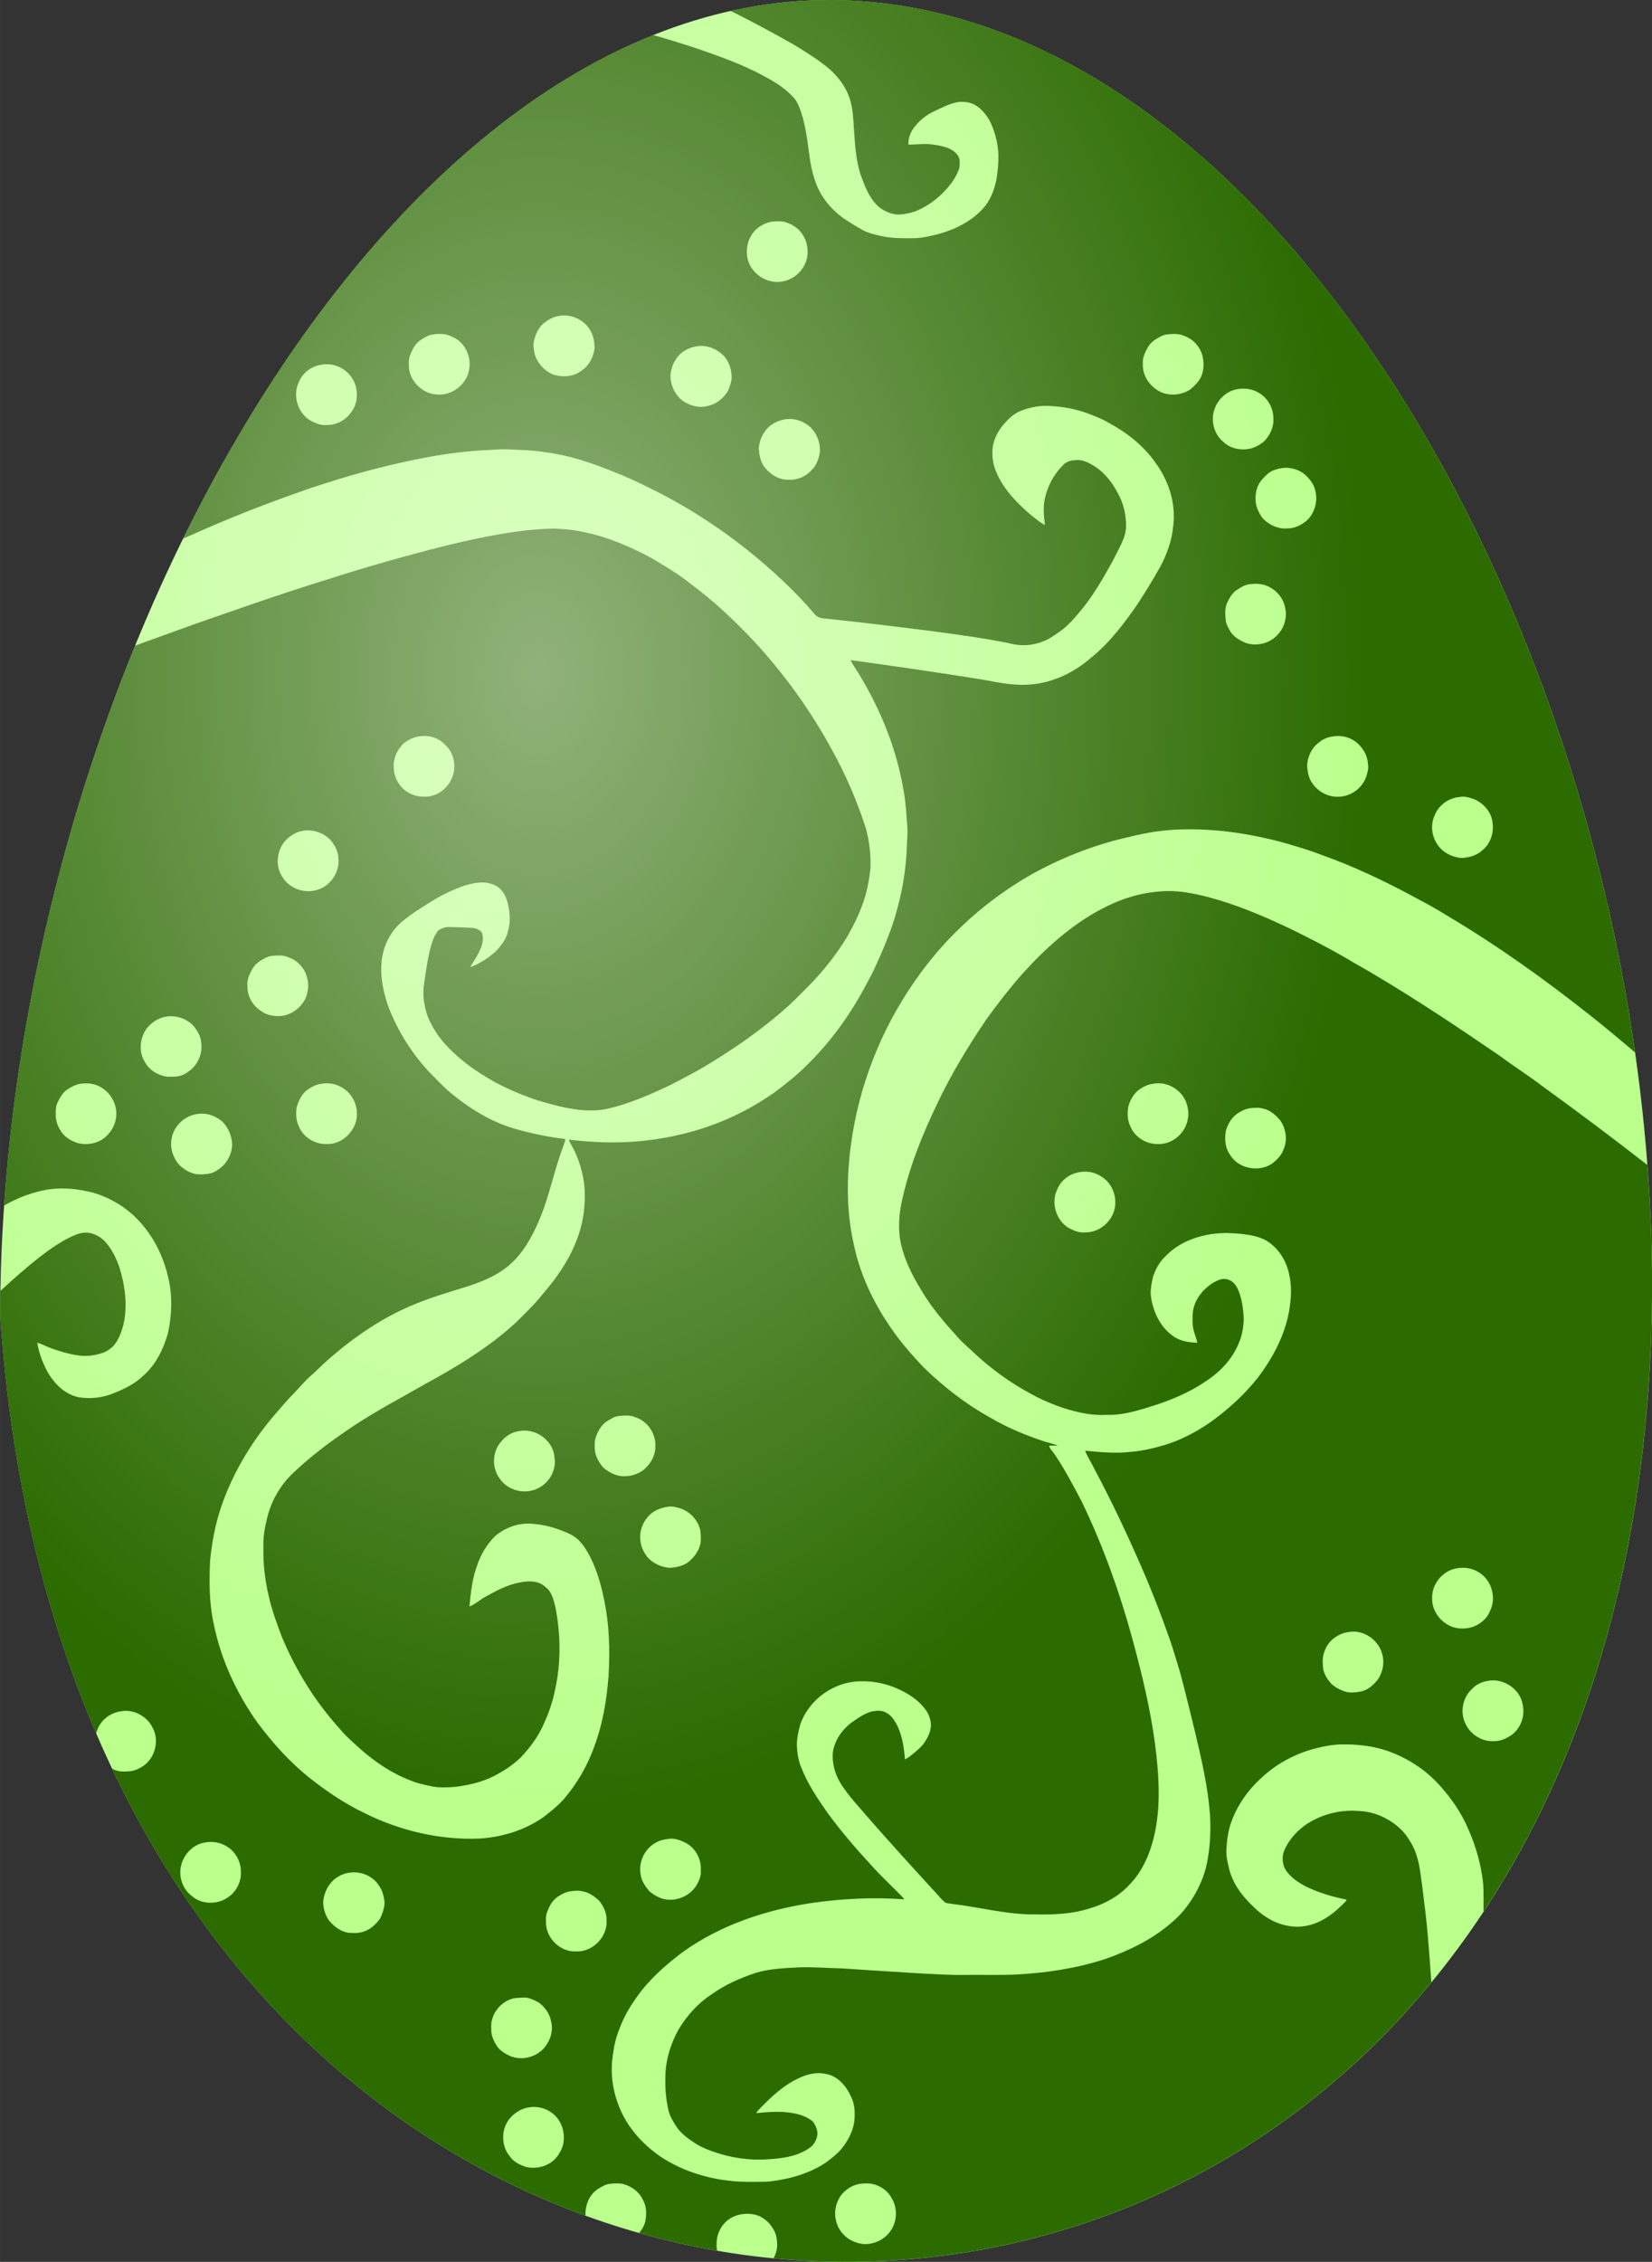
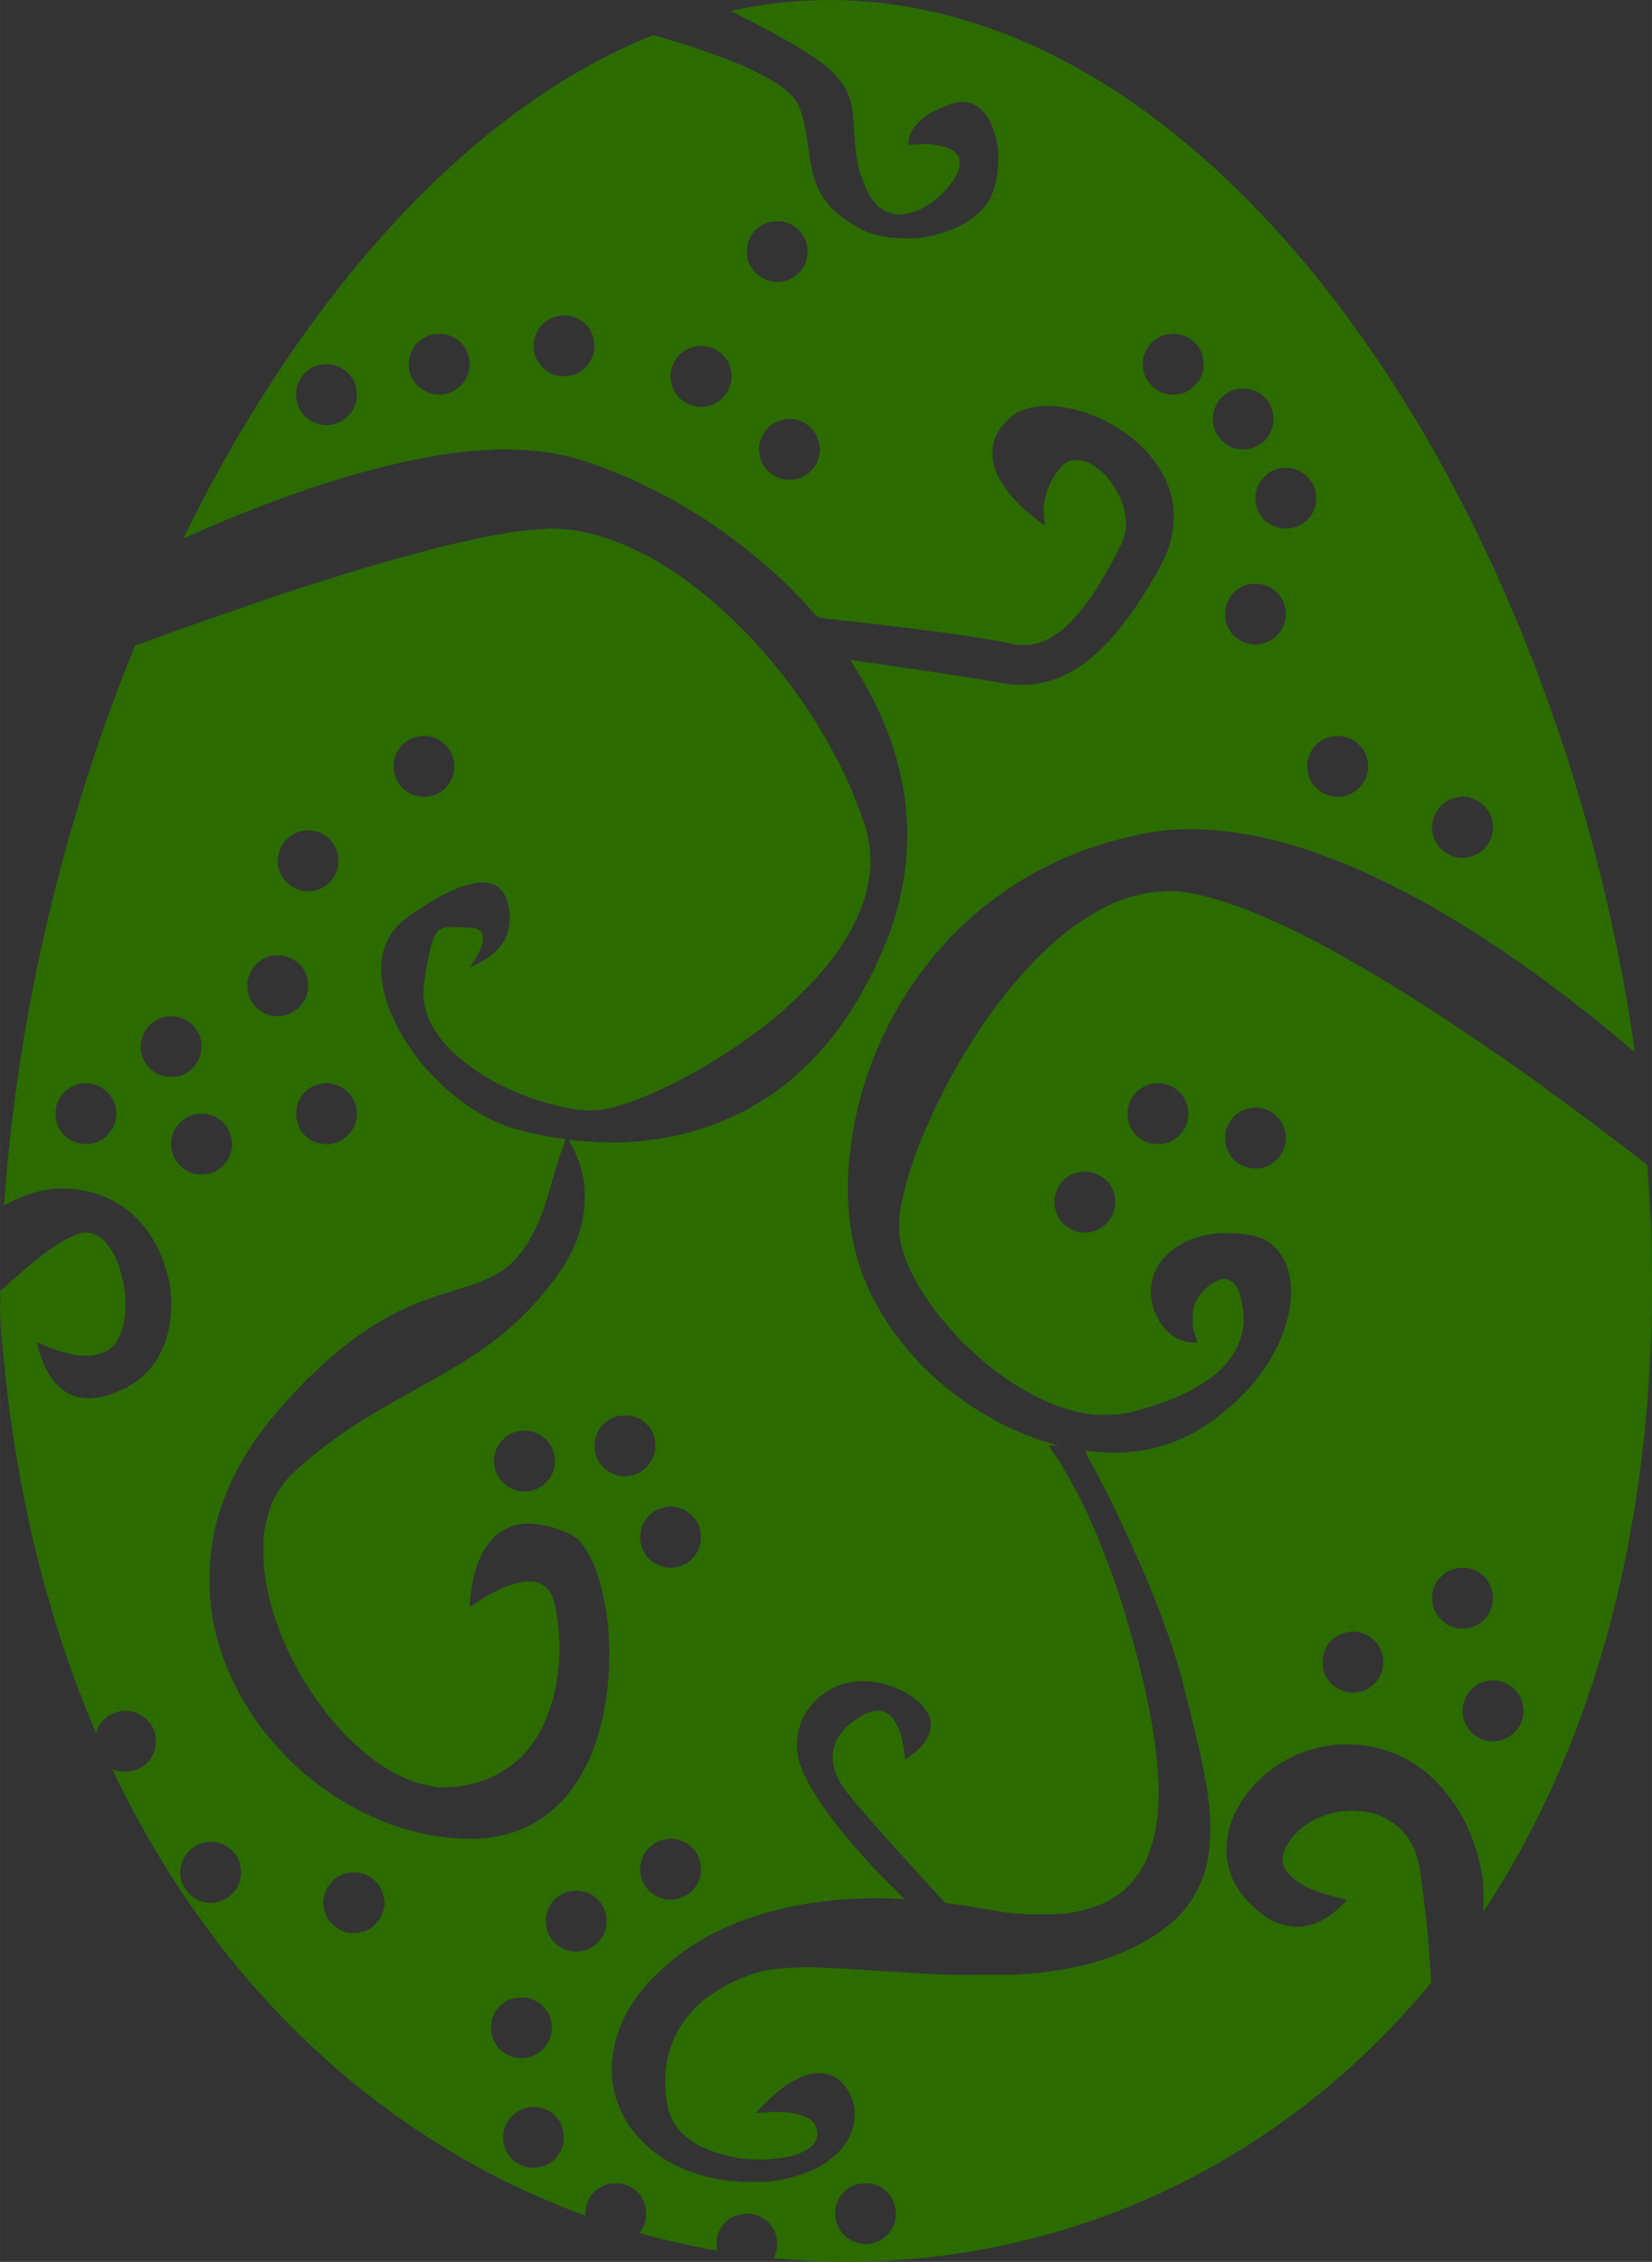
<svg xmlns="http://www.w3.org/2000/svg" width="248.5mm" height="340.13mm" version="1.1" viewBox="0 0 880.5 1205.2">
  <rect x="0" y="0" width="880.5" height="1205.2" fill="#333333" stroke="none" />
  <defs>
    <radialGradient id="a" cx="-4675.1" cy="7542.2" r="440.25" gradientTransform="matrix(1 0 0 1.369 2119.5 -4231.8)" gradientUnits="userSpaceOnUse">
      <stop stop-color="#fff" offset="0" />
      <stop stop-color="#fff" stop-opacity="0" offset="1" />
    </radialGradient>
  </defs>
  <g transform="translate(-1304.2 3089.1)">
    <g transform="translate(4146.9 -8823.6)">
-       <path d="m-1962.1 6421.1c-3.042 684.46-833.34 693.37-880.5 15.021 0-332.74 201.1-701.6 441.75-701.6s438.74 353.85 438.74 686.59z" fill="#bbff8d" fill-rule="evenodd" />
      <path d="m-2400.9 5734.5c-17.683 0-35.151 1.994-52.343 5.816 11.402 5.712 22.669 11.695 33.732 18.04 6.677 4.105 13.435 8.179 19.364 13.35 5.364 4.885 9.703 11.216 11.15 18.422 1.111 4.92 1.187 9.998 1.559 15.008 0.614 8.488 1.196 17.186 4.441 25.158 1.976 5.422 4.527 10.921 9.012 14.734 2.814 2.061 6.162 3.554 9.684 3.792 3.321-0.027 6.61-0.735 9.747-1.806 7.246-3.029 13.637-8.062 18.405-14.296 1.936-2.294 3.334-4.993 4.472-7.758 0.645-1.663 0.462-3.522 0.421-5.261-0.524-3.186-3.419-5.154-6.171-6.333-3.37-1.179-6.928-1.792-10.477-2.092-3.549-0.161-7.058 0.313-10.594 0.3-0.215-3.065 0.815-6.045 2.559-8.537 2.85-4.024 6.789-7.26 11.27-9.325 4.257-1.94 8.465-4.261 13.175-4.911 2.783-0.099 5.737 0.134 8.237 1.492 3.576 1.976 6.229 5.292 8.192 8.819 3.137 6.494 4.835 13.744 4.476 20.977-0.3 8.886-1.922 18.383-7.959 25.293-6.252 6.968-14.91 11.351-23.85 13.793-4.562 1.17-9.209 2.29-13.941 2.259-5.476 0.054-11.002 0.072-16.37-1.111-3.59-0.793-7.264-1.573-10.482-3.411-2.586-1.412-5.087-2.944-7.547-4.539-7.103-4.414-13.067-10.836-16.41-18.539-2.115-5.136-3.353-10.594-4.092-16.088-1.286-8.972-2.169-18.14-5.651-26.601-0.726-1.595-1.456-3.222-2.689-4.49-4.212-4.764-9.666-8.223-15.21-11.23-11.858-6.552-24.701-11.002-37.455-15.434-7.393-2.407-14.824-4.696-22.3-6.828-99.929 40.035-188.04 140.97-250.62 268.36 4.471-1.959 8.951-3.895 13.407-5.883 16.532-7.143 33.336-13.65 50.352-19.552 6.422-2.451 13.072-4.221 19.584-6.417 5.79-1.761 11.62-3.375 17.468-4.939 20.354-5.207 41.076-9.617 62.13-10.446 3.428-0.179 6.856-0.498 10.298-0.373 6.807 0.421 13.664 0.458 20.412 1.605 12.382 1.622 24.276 5.678 35.815 10.343 6.202 2.442 12.31 5.136 18.243 8.188 18.857 9.12 36.635 20.43 53.032 33.457 12.87 10.307 25.077 21.515 35.797 34.071 1.519 2.232 4.383 2.407 6.803 2.631 18.351 1.869 36.653 4.19 54.959 6.449 13.986 1.94 28.009 3.719 41.851 6.547 6.104 1.77 12.816 1.389 18.669-1.107 3.083-1.152 5.714-3.19 8.412-5.023 3.585-2.483 6.592-5.664 9.388-8.985 7.717-8.792 13.601-18.987 19.193-29.209 1.905-3.791 3.939-7.529 5.561-11.45 0.95-2.693 1.497-5.584 1.228-8.443-0.202-5.181-1.514-10.33-3.934-14.919-3.052-5.974-7.197-11.665-12.996-15.218-3.011-1.896-6.467-3.652-10.146-3.124-2.411-0.01-4.88 0.847-6.525 2.653-4.894 4.912-8.295 11.275-9.698 18.064-0.91 4.535-0.488 9.192 0.076 13.749-1.77-0.686-3.182-2.003-4.683-3.11-3.728-2.778-7.152-5.96-10.388-9.286-4.638-4.826-8.748-10.311-11.158-16.594-1.551-3.737-1.972-7.883-1.641-11.889 0.587-4.947 3.021-9.523 6.333-13.184 2.088-2.411 4.463-4.656 7.335-6.113 5.664-2.545 11.997-3.751 18.199-3.105 6.462 0.381 12.866 1.676 18.956 3.89 3.567 1.443 7.228 2.707 10.544 4.71 9.899 5.243 19.023 12.323 25.463 21.582 7.031 9.536 10.952 21.685 9.456 33.556-0.681 7.672-3.28 15.049-6.91 21.798-3.917 7.027-8.147 13.878-12.566 20.596-6.659 9.572-13.793 18.984-22.706 26.588-2.469 2.026-4.894 4.123-7.543 5.906-9.352 6.52-20.766 10.28-32.221 9.836-7.981-0.161-15.738-2.218-23.594-3.374-22.129-3.518-44.302-6.722-66.498-9.792 1.102 2.285 2.617 4.324 3.939 6.489 12.019 19.485 20.825 41.116 24.49 63.769 1.111 6.059 1.363 12.22 1.855 18.355 0.256 3.262-0.022 6.534-0.206 9.805-0.341 13.623-2.837 27.162-6.875 40.167-2.599 7.99-5.812 15.765-9.321 23.397-1.591 3.679-3.482 7.215-5.4 10.733-8.331 15.85-18.876 30.607-31.714 43.124-5.449 5.516-11.588 10.294-17.786 14.932-5.158 3.442-10.388 6.816-15.94 9.603-17.347 9.097-36.617 14.309-56.093 16.048-12.351 1.102-24.8 0.546-37.101-0.861 0.645 1.792 1.748 3.356 2.591 5.059 4.526 9.003 6.61 19.257 5.803 29.313-0.659 13.713-6.436 26.686-14.309 37.75-2.976 4.414-6.538 8.385-9.921 12.486-3.782 4.562-8.152 8.577-12.31 12.781-12.902 11.929-27.87 21.336-43.142 29.913-5.696 3.074-11.284 6.341-16.939 9.495-11.687 6.467-23.285 13.166-34.13 20.991-8.819 6.122-17.24 12.83-25.015 20.242-6.709 6.507-11.49 14.999-13.515 24.127-1.255 4.822-2.053 9.783-1.86 14.784-0.264 8.73 0.806 17.455 2.769 25.956 1.569 7.219 4.109 14.174 6.695 21.085 7.524 18.45 18.208 35.64 31.625 50.384 3.097 3.764 6.879 6.861 10.432 10.186 7.918 6.946 16.77 13.04 26.678 16.774 3.554 1.609 7.403 2.326 11.194 3.164 4.253 0.919 8.635 0.685 12.942 0.327 6.139-0.735 12.234-2.098 17.939-4.522 6.023-2.716 11.705-6.274 16.545-10.787 5.055-5.301 9.537-11.239 12.512-17.965 2.59-5.7 4.759-11.624 5.96-17.782 3.348-14.502 3.204-29.693 0.421-44.276-0.963-3.881-1.792-8.363-5.176-10.948-3.67-3.666-9.276-3.603-13.995-2.577-6.731 1.188-12.749 4.58-18.656 7.834-2.765 1.506-5.086 3.871-8.089 4.915 0.735-7.506 1.524-15.115 4.235-22.213 1.909-5.714 5.163-10.97 9.407-15.236 5.4-4.598 12.61-7.301 19.744-6.602 5.494 0.354 10.907 1.667 16.025 3.706 3.182 1.196 6.395 2.586 8.837 5.046 2.424 2.442 4.28 5.395 5.893 8.438 3.536 6.977 5.867 14.51 7.399 22.174 3.088 13.78 3.433 28.013 2.59 42.066-0.973 12.422-3.016 24.858-7.323 36.59-3.778 10.787-9.608 20.869-17.154 29.46-3.182 3.258-6.691 6.207-10.352 8.918-9.819 6.861-21.663 10.509-33.556 11.302-21.474 0.95-43.021-4.172-62.178-13.807-10.155-4.894-19.543-11.257-28.389-18.208-10.746-8.488-19.96-18.741-28.125-29.689-11.306-15.886-19.673-34.013-23.442-53.193-2.339-10.863-2.339-22.075-1.841-33.117 0.86-9.021 2.523-17.984 5.225-26.637 5.929-18.396 15.895-35.353 28.322-50.106 3.93-4.571 7.824-9.187 12.068-13.471 2.51-2.577 4.728-5.427 7.462-7.775 3.294-2.823 6.238-6.023 9.519-8.86 13.744-12.108 29.057-22.702 46.072-29.652 9.344-3.943 19.126-6.709 28.784-9.756 8.214-2.698 16.487-6.09 22.895-12.064 6.659-6.005 11.056-14.004 14.627-22.12 5.884-13.233 8.264-27.664 13.556-41.108 0.367-1.026 0.708-2.075 0.766-3.163-8.219-0.977-16.362-2.563-24.343-4.763-14.358-3.612-27.215-11.692-38.387-21.21-3.186-2.944-6.18-6.082-9.241-9.138-9.729-10.312-17.428-22.55-22.456-35.806-3.231-9.429-5.055-19.776-2.353-29.568 1.792-6.198 5.409-11.934 10.513-15.922 4.835-3.957 10.181-7.216 15.487-10.5 4.929-3.097 10.231-5.561 15.662-7.631 5.427-1.761 11.557-3.343 17.052-0.905 3.585 1.344 5.884 4.791 7.009 8.322 1.519 5.248 2.169 10.966 0.569 16.276-0.937 4.351-3.711 8.067-6.83 11.132-3.921 3.469-8.415 6.323-13.327 8.169 1.21-2.317 2.846-4.383 4.011-6.722 1.349-2.626 2.751-5.387 2.715-8.421 0-1.362-0.094-2.774-0.9-3.908-1.421-1.107-3.133-1.841-4.934-1.913-3.979-0.188-7.945-0.412-11.92-0.412-2.142-0.184-4.154 0.659-5.933 1.734-2.451 2.94-3.554 6.65-4.473 10.298-1.421 5.915-2.276 11.951-3.123 17.974-1.017 5.709-0.085 11.602 1.707 17.065 3.289 8.6 9.263 15.932 16.213 21.874 6.108 5.458 13.041 9.89 20.166 13.892 7.072 3.697 14.444 6.825 22.008 9.37 10.379 3.056 21.084 6.117 32.023 5.391 3.5-0.148 6.901-1.111 10.285-1.963 10.173-2.949 19.915-7.179 29.438-11.781 4.826-2.451 9.567-5.059 14.335-7.618 8.904-5.127 17.531-10.728 25.943-16.635 10.195-7.439 20.211-15.228 28.963-24.365 9.361-8.998 17.778-19.054 24.464-30.208 3.948-6.888 7.389-14.112 9.643-21.744 1.353-4.992 2.322-10.096 2.707-15.259 0.255-6.852-0.632-13.713-2.357-20.332-4.714-14.623-10.742-28.847-18.257-42.255-11.266-20.762-25.18-40.05-41.165-57.428-10.571-11.271-21.869-21.922-34.332-31.096-6.417-5.136-13.52-9.294-20.551-13.511-11.203-6.041-23.034-11.159-35.55-13.722-5.333-1.353-10.845-1.703-16.308-2.048-19.615 0.448-38.889 4.589-57.895 9.155-21.224 5.337-42.286 11.302-63.12 18.007-24.114 7.434-47.909 15.846-71.732 24.15-10.225 3.757-20.505 7.372-30.734 11.119-37.979 92.973-62.768 196.22-69.821 298.34 7.3-4.223 15.316-7.25 23.647-8.625 7.923-1.152 16.011-0.269 23.724 1.73 10.54 2.994 20.13 9.285 26.987 17.849 6.48 7.842 10.841 17.311 13.126 27.202 2.38 9.796 2.025 20.135-0.143 29.94-2.416 8.582-6.596 16.957-13.457 22.846-4.32 4.127-9.756 6.74-15.246 8.94-5.88 2.514-12.489 3.276-18.79 2.232-6.964-1.358-12.386-6.579-16.03-12.4-2.931-5.167-5.19-10.791-6.104-16.684 2.639 0.757 5.028 2.173 7.623 3.074 4.266 1.465 8.595 2.855 13.072 3.54 4.558 0.861 9.335 0.444 13.727-1.035 2.353-0.632 4.338-2.156 6.117-3.751 2.702-3.079 4.132-7 5.256-10.867 2.532-10.428 1.026-21.421-2.129-31.535-1.685-4.428-3.657-8.859-6.83-12.431-2.433-3.123-6.139-5.18-10.065-5.602-2.926-0.224-5.772 0.775-8.367 2.026-6.117 2.805-11.597 6.78-16.944 10.818-7.311 5.762-14.315 11.902-21.136 18.233-0.075 4.578-0.116 9.152-0.116 13.718 5.887 84.681 23.98 158.65 51.142 221.93 0.153-0.545 0.348-1.081 0.597-1.603 1.828-5.49 7.13-9.353 12.763-10.133 6.682-1.165 13.793 2.653 16.742 8.716 3.621 6.502 1.582 15.456-4.271 19.969-2.599 1.837-5.606 3.384-8.877 3.361-2.846 0.269-5.822 0.049-8.34-1.394-0.033-0.017-0.064-0.037-0.097-0.054 57.663 121.69 150.02 201.02 252.36 238.19-0.328-5.452 1.952-11.135 6.553-14.194 1.954-1.188 3.97-2.51 6.296-2.769 2.317-0.26 4.71-0.417 7.032 0.032 4.419 1.206 8.64 4.011 10.58 8.29 2.07 3.486 2.196 7.74 1.403 11.647-0.543 2.335-1.761 4.4-3.308 6.202 13.759 3.89 27.652 7.045 41.624 9.459-0.298-1.258-0.427-2.55-0.309-3.875-0.027-5.817 3.374-11.656 8.707-14.13 4.293-2.026 9.438-2.24 13.879-0.529 2.778 1.371 5.391 3.334 6.982 6.059 2.254 2.958 2.827 6.834 2.693 10.455-0.2 2.156-0.89 4.197-1.919 6.062 128.37 12.423 259.79-36.691 350.61-147.03-0.535-8.036-1.149-16.066-1.835-24.091-0.699-8.909-1.846-17.76-2.953-26.619-0.811-5.355-1.215-10.809-2.815-16.002-1.12-4.23-3.302-8.111-5.821-11.652-6.139-7.78-15.757-12.696-25.683-12.969-10.101-0.739-20.403 2.048-28.653 7.928-4.889 3.728-9.142 8.626-11.132 14.524-0.807 3.312-0.269 7.063 1.815 9.823 2.899 3.76 6.977 6.435 11.239 8.456 6.435 3.029 13.305 5.05 20.278 6.422 0.076 0.152 0.224 0.461 0.3 0.618-5.947 6.328-13.26 12.234-22.097 13.561-5.176 0.941-10.518-0.072-15.367-1.936-4.638-2.057-8.868-5.019-12.408-8.649-5.974-5.615-11.119-12.597-12.853-20.744-0.78-3.191-1.51-6.471-1.218-9.764 0.139-3.823 0.676-7.632 1.608-11.334 2.985-10.455 9.398-19.727 17.46-26.933 8.559-7.941 19.35-13.336 30.728-15.864 3.778-0.843 7.623-1.528 11.513-1.555 7.506-0.126 15.093 0.61 22.313 2.743 12.113 3.746 23.182 10.921 31.374 20.623 3.939 4.531 7.493 9.419 10.415 14.68 2.389 4.1 4.136 8.528 5.888 12.934 2.796 7.596 4.755 15.532 5.562 23.594 0.262 4.836 0.131 9.689 0.132 14.544 54.867-83.037 89.254-193.74 89.87-332.02 0-21.894-0.867-43.88-2.538-65.851-18.256-14.218-36.762-28.116-55.508-41.671-7.408-5.669-15.299-10.652-22.778-16.213-21.645-14.838-43.487-29.416-66.032-42.86-5.396-3.325-11.028-6.243-16.415-9.577-9.984-5.732-20.224-11.015-30.585-16.021-13.928-6.552-28.184-12.587-43.102-16.5-8.048-1.972-16.321-3.693-24.652-2.922-11.27 0.659-22.245 4.199-32.144 9.545-16.079 8.519-29.711 20.923-41.846 34.331-6.825 7.744-13.175 15.896-19.202 24.276-9.644 14.184-18.585 28.891-25.961 44.392-8.304 17.271-15.608 35.205-19.417 54.054-1.232 5.826-1.488 11.849-0.816 17.768 1.555 10.32 6.332 19.839 11.782 28.627 5.503 9.276 12.628 17.442 19.866 25.392 2.151 2.321 4.603 4.356 6.906 6.543 9.559 9.093 20.318 16.953 31.988 23.128 5.266 2.94 10.872 5.216 16.568 7.184 7.497 2.366 15.312 4.168 23.24 3.675 7.184 0.229 14.206-1.595 21.013-3.705 11.19-3.289 22.223-7.637 31.876-14.278 7.542-4.903 14.04-11.781 17.45-20.188 1.694-3.809 2.38-7.995 2.671-12.122-0.161-5.27-0.766-10.621-2.689-15.559-1.026-2.59-2.729-5.346-5.553-6.166-2.81-1.156-5.79 0.291-8.183 1.703-5.87 3.666-10.683 9.976-10.813 17.105-0.134 2.823-0.17 5.74 0.605 8.505 0.515 2.102 1.492 4.128 1.86 6.292-4.096-0.17-8.335-0.682-11.876-2.904-7.717-4.777-11.898-13.74-12.938-22.51-0.157-3.285 0.435-6.574 1.201-9.742 1.376-4.159 3.576-8.138 6.838-11.114 6.18-6.435 14.762-10.052 23.456-11.49 6.48-1.102 13.117-0.767 19.61 0.116 3.249 0.408 6.48 1.224 9.456 2.649 7.152 3.72 11.822 11.168 13.31 18.956 1.421 6.301 0.959 12.87-0.13 19.193-2.335 13-8.698 24.921-16.603 35.367-7.215 9.182-15.958 17.074-25.422 23.876-7.556 5.189-15.77 9.54-24.576 12.171-5.992 1.752-12.109 3.173-18.347 3.612-7.91 0.919-15.868 0.049-23.751-0.655 1.38 3.643 3.648 6.87 5.293 10.402 8.201 15.407 15.738 31.167 22.765 47.148 6.319 14.071 11.924 28.452 17.056 42.994 1.994 5.741 3.648 11.607 5.441 17.419 2.707 9.966 5.082 20.022 7.582 30.052 3.737 15.815 7.587 31.719 8.515 47.999 0.309 8.053-0.153 16.178-1.811 24.083-1.277 6.22-3.876 12.1-7.094 17.554-3.182 5.154-7.004 9.984-11.728 13.816-10.11 8.842-22.394 14.784-34.973 19.252-15.514 5.113-31.799 7.552-48.08 8.394-8.904 0.39-17.818 0.071-26.718 0.197-7.542 0.135-15.066-0.341-22.586-0.704-14.614-0.892-29.223-1.828-43.827-2.796-7.547-0.157-15.093-0.816-22.64-0.52-7.735 0.435-15.595 0.691-23.047 3.017-8.178 2.729-16.178 6.251-23.2 11.31-7.273 4.692-13.157 11.302-17.625 18.674-4.419 7.972-7.138 16.993-7.085 26.153-0.121 5.866 0.394 11.777 1.788 17.496 0.717 2.725 2.178 5.158 3.675 7.529 2.451 4.047 6.364 6.924 10.29 9.433 2.801 1.878 5.937 3.2 9.105 4.338 9.671 3.513 20.09 5.082 30.361 4.257 8.017-0.475 16.564-1.752 22.958-7.045 1.698-1.878 2.877-4.306 2.877-6.865-0.126-2.33-1.174-4.499-2.577-6.296-3.097-2.501-6.986-3.76-10.849-4.401-6.332-1.084-12.794-0.565-19.144 0.062 0.273-0.547 0.556-1.08 0.982-1.492 6.108-6.328 12.53-12.65 20.502-16.576 4.835-2.532 10.464-4.079 15.913-2.77 6.247 1.219 10.679 6.619 13.171 12.172 2.079 4.177 2.092 8.994 1.608 13.551-0.708 4.342-2.612 8.407-5.158 11.974-2.532 3.836-6.22 6.695-9.859 9.42-6.292 4.284-13.574 6.915-20.946 8.627-3.926 0.744-7.86 1.586-11.866 1.649-4.405 0.103-8.815 0.108-13.211-0.049-14.887-0.834-29.778-5.069-42.25-13.373-7.349-5.073-13.847-11.517-18.418-19.22-5.463-9.335-8.242-20.319-7.377-31.128 0.556-5.198 1.282-10.441 3.079-15.366 2.066-5.902 4.777-11.607 8.376-16.724 6.776-10.468 16.146-18.942 26.05-26.386 20.274-14.609 44.593-22.645 69.129-26.32 16.151-2.285 32.53-3.119 48.811-1.94l0.251-0.269c-6.005-6.296-12.508-12.122-18.244-18.669-7.91-8.586-15.505-17.468-22.42-26.879-5.476-7.775-10.849-15.761-14.282-24.679-1.542-3.657-2.034-7.673-2.258-11.589 0.072-3.737 0.802-7.434 1.832-11.006 4.544-13.354 18.051-22.94 32.118-23.061 6.789-0.166 13.632 1.165 19.817 3.983 5.588 2.496 10.944 5.911 14.663 10.867 1.734 2.218 2.765 4.934 3.051 7.753 0.166 3.348-1.183 6.548-2.998 9.295-1.474 2.608-3.88 4.476-6.09 6.426-1.533 1.161-2.994 2.483-4.75 3.303-0.475-5.96-1.336-12.037-3.85-17.509-1.519-2.94-3.294-6.099-6.444-7.515-2.164-1.228-4.8-0.959-7.134-0.578-4.257 1.062-7.86 3.751-11.4 6.22-4.889 3.841-8.703 9.366-9.59 15.613-0.609 6.825 1.77 13.614 5.803 19.063 4.571 6.534 10.172 12.23 15.263 18.343 11.275 12.749 22.694 25.373 34.224 37.894 1.268 1.398 2.505 2.913 3.948 4.181 1.134 1.264 2.993 0.919 4.472 1.309 14.905 1.757 29.581 5.83 44.688 5.566 9.595 0.188 19.404-0.215 28.6-3.245 7.815-2.276 15.25-6.319 20.82-12.333 7.215-7.233 11.338-16.948 13.543-26.784 3.146-13.883 2.613-28.296 1.075-42.344-1.94-17.872-5.799-35.474-10.339-52.844-7.251-28.331-16.755-56.165-29.514-82.51-4.414-8.434-8.882-16.858-14.17-24.777-1.062-1.649-2.653-2.976-3.177-4.885 1.573-0.076 3.159-0.13 4.759-0.157-3.455-1.143-7.035-1.873-10.432-3.182-9.057-3.173-17.925-6.991-26.175-11.916-12.731-7.063-24.271-16.128-34.735-26.211-7.34-7.686-14.349-15.775-20.036-24.778-8.371-12.736-14.676-26.95-17.661-41.927-4.221-19.095-3.599-38.966-0.431-58.173 5.055-30.769 17.611-60.247 36.088-85.351 15.452-21.192 35.479-38.948 58.145-52.1 16.003-9.021 33.229-15.936 51.128-20.121 5.678-1.335 11.36-2.711 17.154-3.459 11.678-1.591 23.536-1.269 35.242-0.108 13.296 1.51 26.453 4.262 39.216 8.304 6.892 1.94 13.556 4.584 20.265 7.071 15.393 5.96 30.24 13.238 44.715 21.157 5.458 2.796 10.728 5.942 15.967 9.129 25.934 15.438 50.523 33.031 74.202 51.723 8.456 6.663 16.71 13.574 24.914 20.548-41.41-290.35-219.26-560.79-429.65-560.79zm-27.127 117.89c1.24-0.011 2.48 0.084 3.685 0.373 3.616 1.143 7.174 3.191 9.236 6.476 3.706 5.306 3.912 13.055 0.081 18.334-3.558 5.364-10.584 8.317-16.881 6.744-6.453-1.421-12.011-7.085-12.629-13.758-0.358-3.616 0.261-7.403 2.21-10.509 2.164-3.912 6.314-6.458 10.607-7.399 1.21-0.135 2.451-0.251 3.692-0.261zm-114.19 50.202c5.73-0.102 11.471 3.097 14.224 8.155 1.676 2.769 2.12 6.086 2.227 9.263-0.668 4.531-2.743 9.115-6.669 11.714-4.239 3.563-10.437 3.993-15.55 2.295-4.365-1.793-7.801-5.566-9.486-9.94-0.592-2.115-0.923-4.347-0.874-6.543 0.614-3.917 2.164-7.86 5.171-10.563 2.393-2.079 5.338-3.693 8.51-4.132 0.809-0.153 1.628-0.235 2.447-0.25zm-65.832 9.834c2.142 0.032 4.261 0.417 6.176 1.445 7.134 2.765 10.948 11.36 8.959 18.607-0.959 4.584-4.383 8.371-8.443 10.526-3.953 2.102-8.779 2.263-12.964 0.771-6.086-2.384-10.827-8.523-10.455-15.241-0.354-3.002 0.959-5.817 2.304-8.389 1.049-2.003 2.643-3.684 4.557-4.867 1.873-1.107 3.805-2.353 6.023-2.59 1.264-0.173 2.558-0.281 3.844-0.262zm391.41 0.011c1.741 0.017 3.467 0.266 5.053 1.035 4.974 1.698 8.882 6.117 9.949 11.271 0.941 4.333 0.444 9.267-2.317 12.875-1.313 1.64-2.765 3.196-4.441 4.464-4.495 2.908-10.411 3.522-15.363 1.438-5.705-2.626-10.123-8.501-9.796-14.968-0.358-3.007 0.955-5.825 2.304-8.407 1.044-2.003 2.639-3.684 4.557-4.867 1.869-1.107 3.805-2.353 6.023-2.59 1.314-0.135 2.677-0.264 4.031-0.251zm-252.48 6.37c4.824-0.05 9.593 2.307 12.749 5.926 2.639 3.191 3.616 7.354 3.643 11.414-0.341 2.487-1.129 4.916-2.281 7.148-2.402 3.648-6.077 6.668-10.451 7.502-4.472 1.358-9.267-0.094-13.063-2.554-4.481-3.132-6.991-8.757-6.825-14.161 0.417-2.689 1.062-5.445 2.644-7.713 2.317-4.213 6.879-6.681 11.517-7.389 0.687-0.109 1.377-0.165 2.066-0.172zm-199.34 9.75c5.451 0.062 10.836 3.035 13.616 7.765 1.923 2.971 2.505 6.632 2.312 10.119-0.753 7.963-8.062 14.864-16.191 14.497-2.671 0.327-5.203-0.704-7.538-1.847-7.511-3.522-10.822-13.686-7.143-21.057 1.923-4.934 6.749-8.43 11.925-9.205 0.998-0.195 2.01-0.284 3.019-0.272zm488.14 13.017c2.695-0.041 5.4 0.532 7.793 1.816 5.171 2.545 8.586 8.295 8.528 14.031 0.327 4.62-1.85 9.142-5.059 12.359-2.061 1.73-4.504 2.971-7.067 3.742-5.015 1.093-10.724 0.144-14.484-3.544-5.082-4.047-6.933-11.472-4.75-17.522 1.837-5.378 6.695-9.756 12.359-10.639 0.884-0.147 1.781-0.229 2.68-0.242zm-241.76 16.17c2.937-0.044 5.873 0.766 8.404 2.267 5.288 2.944 8.268 9.16 8.017 15.111-0.61 3.59-1.712 7.363-4.499 9.899-3.088 3.486-7.806 5.458-12.472 5.05-4.351 0.22-8.452-2.187-11.347-5.27-3.155-2.989-4.164-7.574-4.307-11.75 0.39-2.684 1.067-5.431 2.636-7.695 2.339-4.181 6.892-6.735 11.539-7.443 0.673-0.103 1.351-0.159 2.029-0.17zm265 26.005c1.484 0.023 2.971 0.275 4.388 0.721 4.168 1.017 7.44 4.258 9.649 7.816 3.365 6.184 2.138 14.511-2.958 19.4-3.021 2.631-6.92 4.535-10.998 4.378-4.625 0.327-9.146-1.85-12.359-5.059-1.748-2.053-2.976-4.504-3.742-7.067-0.99-4.701-0.305-10.034 2.922-13.771 1.761-1.963 3.634-4.056 6.17-5.019 1.376-0.533 2.801-0.982 4.276-1.183 0.872-0.16 1.761-0.228 2.652-0.214zm-16.808 61.824c1.619-0.02 3.248 0.134 4.822 0.52 5.57 1.622 10.284 6.363 11.32 12.149 1.161 4.809-0.242 10.2-3.495 13.915-4.087 5.068-11.566 7.058-17.656 4.858-3.316-1.465-6.758-3.415-8.429-6.789-0.941-1.627-1.882-3.308-2.075-5.194-0.323-3.159-0.565-6.538 0.824-9.482 1.237-2.608 2.752-5.239 5.261-6.821 1.994-1.282 4.118-2.653 6.538-2.944 0.951-0.124 1.92-0.199 2.891-0.211zm-442.76 81.054c4.14-0.027 8.268 1.562 11.112 4.638 5.261 4.647 6.479 12.991 3.078 19.068-2.353 4.607-7.031 8.098-12.229 8.582-3.289 0.3-6.713-0.135-9.635-1.712-5.176-2.55-8.591-8.299-8.528-14.031-0.332-4.625 1.846-9.142 5.059-12.359 2.366-1.954 5.221-3.482 8.29-3.908 0.941-0.18 1.897-0.272 2.853-0.278zm487.11 0.013c4.123-0.01 8.236 1.651 11.127 4.607 2.653 2.675 4.571 6.22 4.791 10.042 0.493 2.308-0.126 4.611-0.807 6.803-2.043 6.372-8.492 11.051-15.192 10.925-6.198 0.211-12.239-3.751-14.86-9.312-1.089-2.536-1.55-5.333-1.519-8.075 0.515-4.58 2.72-9.146 6.618-11.764 1.967-1.676 4.464-2.595 7-2.949 0.938-0.185 1.89-0.276 2.841-0.278zm66.462 32.359c2.417-0.022 4.808 0.819 7.018 1.744 4.674 2.406 8.532 6.987 8.913 12.4 0.722 5.306-1.242 10.988-5.432 14.403-3.106 2.837-7.367 4.029-11.486 4.114-5.225-0.574-10.423-3.343-13.032-8.026-2.689-4.383-3.106-10.141-0.896-14.798 2.155-5.387 7.48-9.209 13.238-9.675 0.559-0.107 1.118-0.157 1.676-0.162zm-615.62 17.942c4.169-0.043 8.346 1.607 11.432 4.399 2.631 2.846 4.875 6.467 4.889 10.473 0.919 7.569-4.584 15.371-12.01 17.029-6.704 1.846-14.51-1.269-17.948-7.332-3.639-5.449-2.872-13.063 0.973-18.198 2.702-3.285 6.578-5.799 10.88-6.247 0.592-0.077 1.188-0.117 1.783-0.123zm-15.202 66.663c1.74 0.017 3.462 0.27 5.047 1.038 4.974 1.694 8.877 6.108 9.944 11.261 0.914 3.625 0.404 7.511-1.125 10.908-2.545 4.894-7.519 8.523-13.054 9.079-3.634 0.211-7.538-0.417-10.469-2.711-4.562-2.792-7.515-8.106-7.264-13.475-0.354-3.002 0.959-5.817 2.304-8.389 1.053-2.008 2.643-3.684 4.557-4.867 1.878-1.107 3.805-2.353 6.023-2.59 1.319-0.139 2.684-0.268 4.037-0.254zm-57.804 32.368c4.281-0.051 8.542 1.636 11.616 4.624 2.375 2.662 4.409 5.835 4.611 9.519 0.923 6.153-2.196 12.633-7.511 15.828-2.962 2.375-7.063 2.361-10.666 2.258-4.768-0.627-9.362-3.406-11.728-7.654-3.634-5.449-2.872-13.063 0.973-18.198 2.702-3.285 6.578-5.795 10.872-6.247 0.609-0.079 1.221-0.122 1.832-0.13zm526.19 35.711c6.455-0.083 12.749 4.117 15.071 10.195 0.914 2.693 1.47 5.579 0.909 8.438-0.955 7.632-8.156 14.076-15.914 13.763-6.207 0.179-12.467-3.599-14.766-9.433-1.64-3.209-1.658-6.991-1.147-10.469 1.044-3.675 3.075-7.286 6.314-9.442 2.048-1.322 4.306-2.479 6.767-2.748 0.917-0.194 1.843-0.293 2.765-0.305zm-442.73 0.01c5.825 0.113 11.454 3.644 14.029 8.931 2.55 5.037 2.366 11.611-1.049 16.213-2.868 4.441-8.026 7.479-13.386 7.247-6.207 0.179-12.467-3.599-14.766-9.433-1.586-3.079-1.617-6.699-1.218-10.052 1.049-3.818 2.984-7.659 6.39-9.864 2.052-1.318 4.302-2.474 6.763-2.743 1.074-0.224 2.159-0.32 3.238-0.299zm-128.3 0.061c1.988 0.031 3.97 0.363 5.798 1.153 6.664 2.743 11.06 10.208 9.832 17.378-0.623 4.71-3.554 8.838-7.453 11.455-3.823 2.303-8.559 2.957-12.875 1.841-3.002-1.017-5.951-2.554-8.022-5.001-2.281-2.908-3.908-6.516-3.733-10.276 0.027-2.129-0.031-4.316 0.919-6.252 1.282-2.72 2.81-5.476 5.4-7.143 2.008-1.317 4.208-2.451 6.578-2.922 1.166-0.163 2.361-0.253 3.554-0.234zm623.65 12.985c1.143 0 2.284 0.12 3.388 0.447 3.76 0.708 6.681 3.437 9.115 6.225 3.177 4.513 4.074 10.71 1.699 15.774-1.044 2.985-3.397 5.238-5.786 7.188-7.188 5.024-18.566 2.9-22.85-4.956-2.501-3.54-2.653-8.112-2.048-12.239 1.049-3.675 3.075-7.286 6.314-9.442 2.048-1.322 4.307-2.479 6.767-2.748 1.114-0.137 2.258-0.251 3.401-0.249zm-562.21 3.138c3.935 0.014 7.816 1.599 10.802 4.152 3.316 3.236 5.167 7.824 5.355 12.436-0.246 4.773-2.474 9.518-6.354 12.404-1.734 1.3-3.572 2.622-5.781 2.944-2.402 0.426-4.889 0.592-7.309 0.291-3.191-0.681-6.117-2.398-8.488-4.603-3.424-3.634-5.279-8.842-4.455-13.821 0.932-6.816 6.718-12.579 13.507-13.556 0.903-0.171 1.814-0.251 2.722-0.248zm470.91 30.898c3.093 0.039 6.182 0.987 8.716 2.772 4.526 2.819 7.273 8.16 7.21 13.462 0.318 8.64-7.618 16.491-16.245 16.142-3.02 0.363-5.825-0.995-8.442-2.276-6.861-3.948-9.77-13.542-6.238-20.627 1.918-4.938 6.749-8.43 11.925-9.205 1.012-0.192 2.043-0.28 3.075-0.267zm-244.63 129.96c1.74 0.018 3.464 0.272 5.049 1.04 6.283 2.093 10.634 8.577 10.361 15.183 0.157 5.342-2.936 10.361-7.175 13.417-3.612 2.254-8.04 3.254-12.243 2.461-2.873-0.641-5.512-2.125-7.824-3.904-1.631-1.438-2.675-3.392-3.684-5.266-1.582-3.074-1.591-6.717-1.205-10.056 1.075-3.921 3.092-7.874 6.663-10.03 1.873-1.111 3.805-2.353 6.023-2.59 1.317-0.141 2.681-0.27 4.035-0.256zm-54.046 8.016c7.774 0.157 15.255 6.432 15.702 14.396 1.138 6.48-2.711 13.327-8.524 16.218-6.874 3.742-16.241 1.52-20.632-4.96-4.62-5.974-3.975-15.264 1.407-20.534 2.25-2.518 5.355-4.343 8.716-4.8 1.103-0.24 2.22-0.342 3.33-0.32zm77.529 40.451c1.539-0.018 3.061 0.376 4.55 0.793 5.449 1.537 9.953 6.139 11.289 11.665 0.349 2.312 0.403 4.701 0.202 7.072-0.896 4.248-3.63 7.954-7.094 10.5-2.913 1.891-6.391 2.568-9.81 2.644-4.208-0.439-8.286-2.313-11.185-5.418-2.075-2.483-3.594-5.485-3.944-8.72-0.932-5.844 1.806-11.97 6.534-15.429 2.38-1.551 5.09-2.581 7.914-2.935 0.516-0.112 1.032-0.164 1.545-0.17zm422.22 32.654c2.947-0.012 5.896 0.742 8.416 2.309 6.892 3.903 9.747 13.533 6.238 20.605-2.29 5.839-8.568 9.613-14.761 9.438-8.586 0.336-16.5-7.578-16.155-16.164-0.296-7.582 5.839-14.856 13.332-15.922 0.966-0.172 1.947-0.261 2.93-0.265zm-58.195 34.008c6.979 0.033 13.58 5.201 15.345 11.989 1.277 4.432 0.377 9.334-2.092 13.193-2.375 3.137-5.526 6.041-9.519 6.803-2.864 0.47-5.933 0.86-8.694-0.207-3.155-1.165-6.301-2.837-8.227-5.66-1.793-2.375-3.155-5.18-3.106-8.214-0.609-5.037 1.291-10.258 5.011-13.695 2.357-1.958 5.216-3.478 8.281-3.899 0.999-0.215 2.004-0.315 3.001-0.31zm74.459 25.988c7.2 0.049 14.299 5.283 15.648 12.486 1.573 6.13-0.816 13.099-6.023 16.769-2.586 1.64-5.481 3.119-8.622 3.123-6.386 0.596-12.834-3.191-15.59-8.931-3.267-6.139-1.793-14.416 3.455-18.996 2.111-2.259 5.041-3.616 8.057-4.145 1.016-0.214 2.047-0.313 3.075-0.306zm-438.08 84.353c2.787-0.01 5.514 1.112 7.972 2.361 5.14 2.837 8.227 8.842 7.779 14.676 0.264 2.536-0.748 4.934-1.895 7.125-2.913 5.351-9.008 8.681-15.08 8.354-3.966-0.032-7.582-2.151-10.554-4.584-2.12-2.617-4.203-5.553-4.562-8.994-1.25-6.798 2.492-14.184 8.734-17.141 1.734-0.982 3.724-1.322 5.669-1.6 0.647-0.134 1.293-0.195 1.936-0.197zm-245.71 1.746c2.7-0.048 5.408 0.526 7.801 1.817 5.176 2.545 8.586 8.29 8.528 14.031 0.296 5.292-2.425 10.746-6.879 13.641-5.745 4.172-14.6 3.921-19.744-1.098-5.006-3.962-6.951-11.217-4.849-17.186 1.775-5.49 6.673-10.106 12.458-10.953 0.886-0.151 1.785-0.237 2.685-0.253zm76.681 16.178c5.412 0.013 10.85 2.873 13.563 7.601 1.474 2.057 2.093 4.553 2.487 7.022 0.551 2.985-0.484 5.96-1.591 8.698-0.964 2.411-2.989 4.181-4.871 5.893-2.944 2.254-6.672 3.415-10.392 3.106-5.037 0.242-9.568-2.948-12.633-6.686-2.048-3.011-3.15-6.682-3.029-10.321 0.533-4.723 2.818-9.335 6.695-12.18 2.214-1.546 4.75-2.688 7.461-2.962 0.764-0.117 1.537-0.173 2.31-0.172zm118.98 9.816c1.141 0 2.278 0.124 3.381 0.452 3.101 0.601 5.696 2.613 8.027 4.638 2.644 3.056 4.364 6.995 4.176 11.114 0.341 8.609-7.56 16.474-16.155 16.142-8.308 0.43-15.873-6.726-16.137-14.945-0.04-1.931-0.197-3.859 0.466-5.665 1.156-3.28 2.836-6.587 5.812-8.555 2.115-1.421 4.464-2.64 7.027-2.927 1.118-0.143 2.263-0.258 3.404-0.254zm-28.315 56.907c2.655 0 5.088 1.291 7.416 2.442 3.5 2.344 6.144 6.109 6.915 10.29 1.322 4.952-0.448 10.316-3.71 14.12-4.423 5.077-12.198 6.955-18.392 4.212-2.51-1.196-4.996-2.707-6.637-4.987-1.855-2.805-3.379-6.068-3.159-9.505-0.722-7.654 5.346-15.183 12.88-16.312 1.035-0.063 3.114-0.179 4.154-0.242 0.179-0.012 0.357-0.018 0.534-0.018zm5.616 58.294c4.54 0.135 9.041 2.222 11.874 5.794 3.28 3.979 4.298 9.473 3.209 14.466-0.865 2.855-2.376 5.521-4.45 7.69-3.939 3.782-9.8 5.216-15.088 4.078-3.343-1.031-6.749-2.675-8.788-5.615-4.71-5.521-4.795-14.3-0.327-19.987 2.608-3.173 6.328-5.624 10.442-6.202 1.032-0.182 2.082-0.255 3.129-0.223zm176.32 40.749c1.871-0.044 3.746 0.123 5.497 0.807 3.455 1.214 6.605 3.594 8.317 6.892 3.294 5.203 3.151 12.413-0.412 17.45-3.119 4.804-9.039 7.529-14.699 7.153-3.63-0.497-7.301-1.855-9.873-4.54-5.243-4.701-6.542-13.077-3.235-19.234 2.106-4.271 6.426-7.386 11.069-8.286 1.092-0.113 2.213-0.215 3.336-0.241z" fill="#2b6b00" />
-       <path d="m-1962.1 6421.1c-3.042 684.46-833.34 693.37-880.5 15.02 0-332.74 201.1-701.6 441.75-701.6s438.74 353.85 438.74 686.59z" fill="url(#a)" fill-rule="evenodd" opacity=".48" />
    </g>
  </g>
</svg>